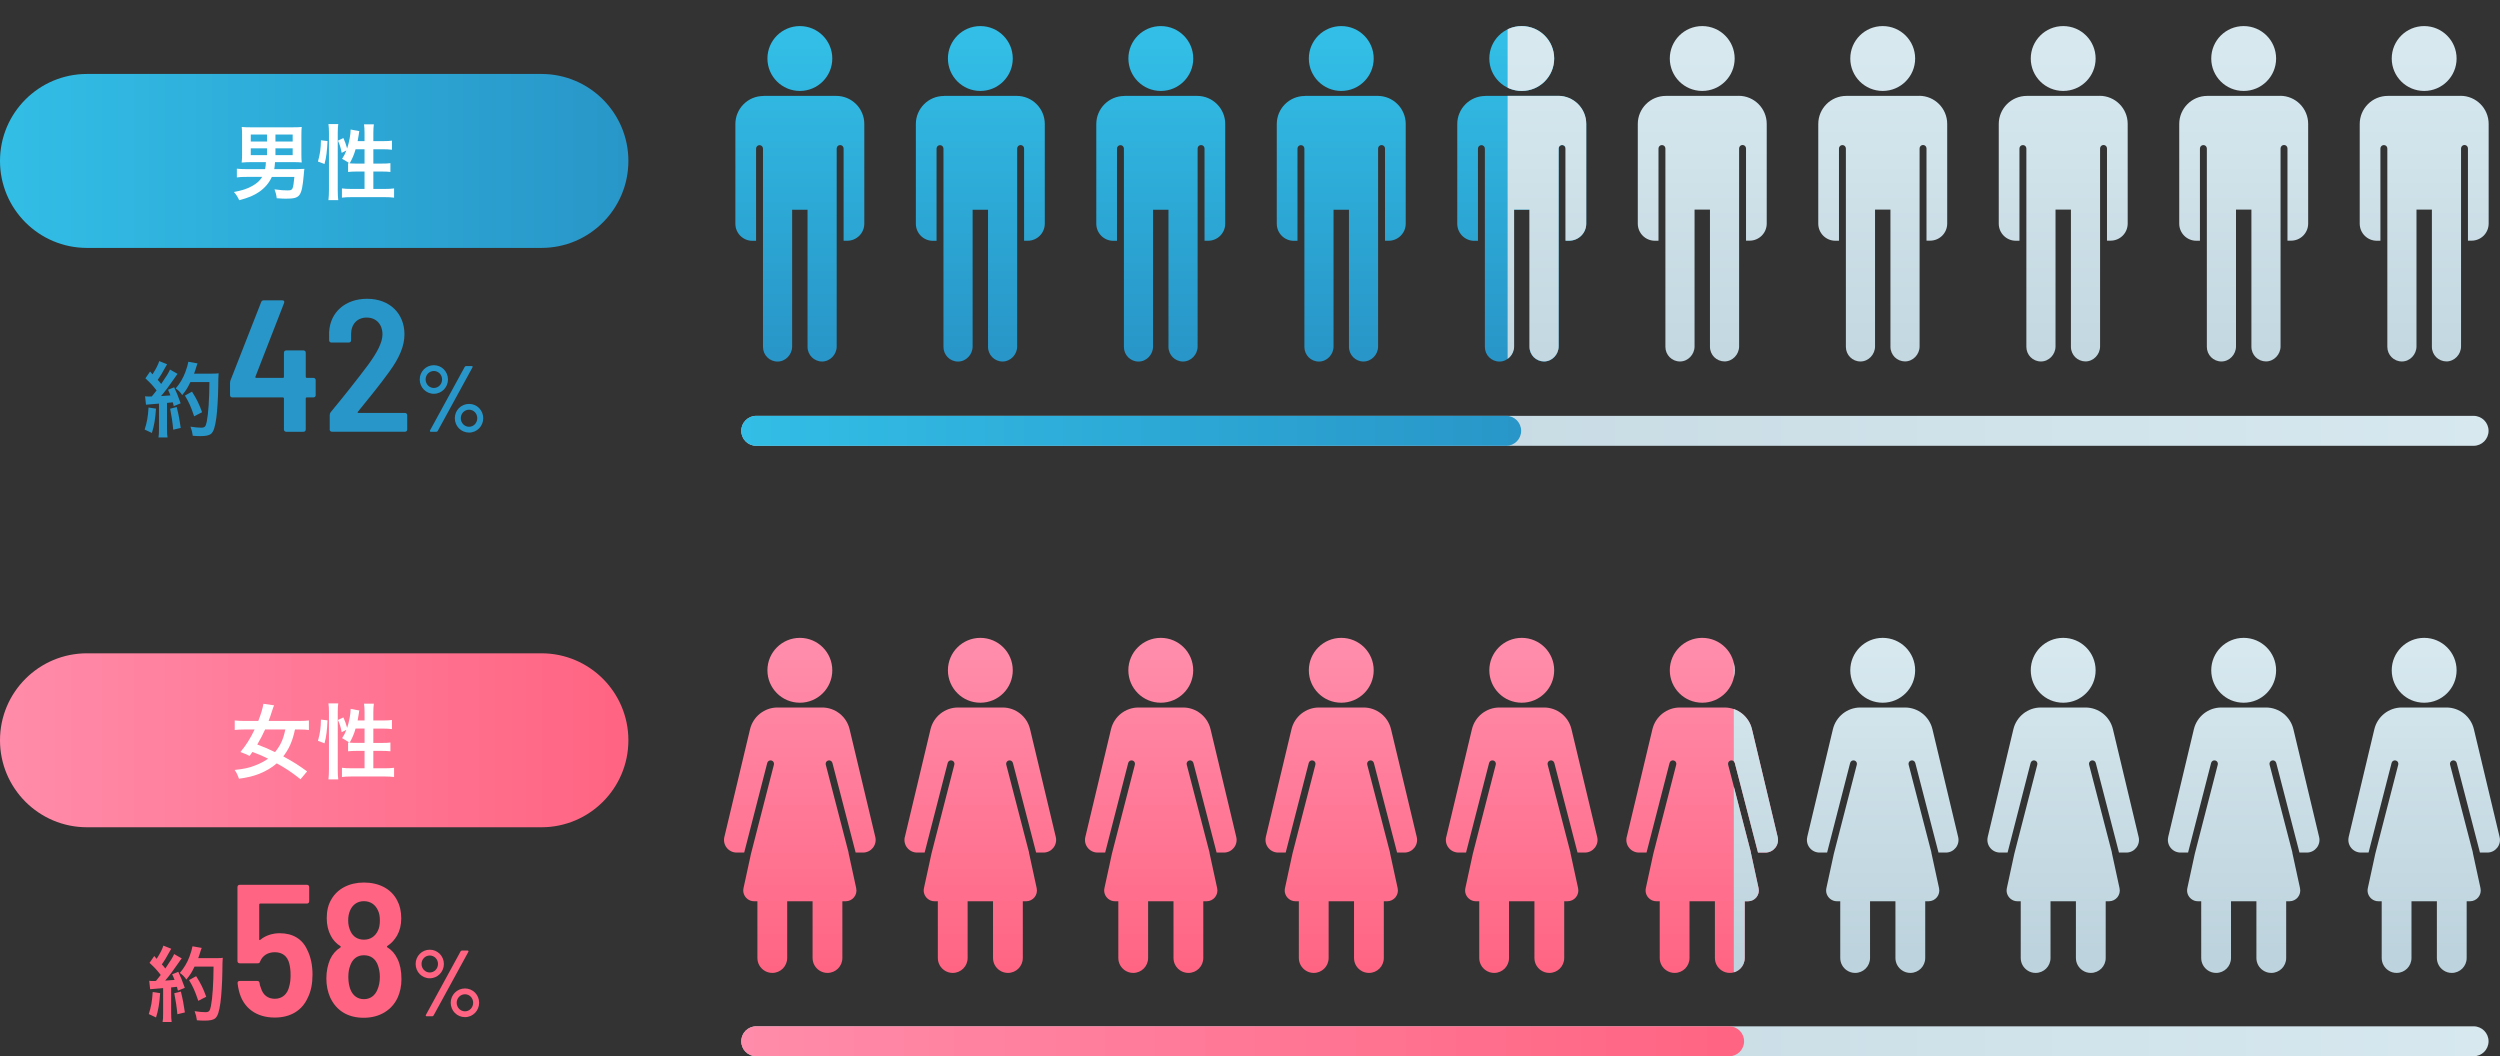
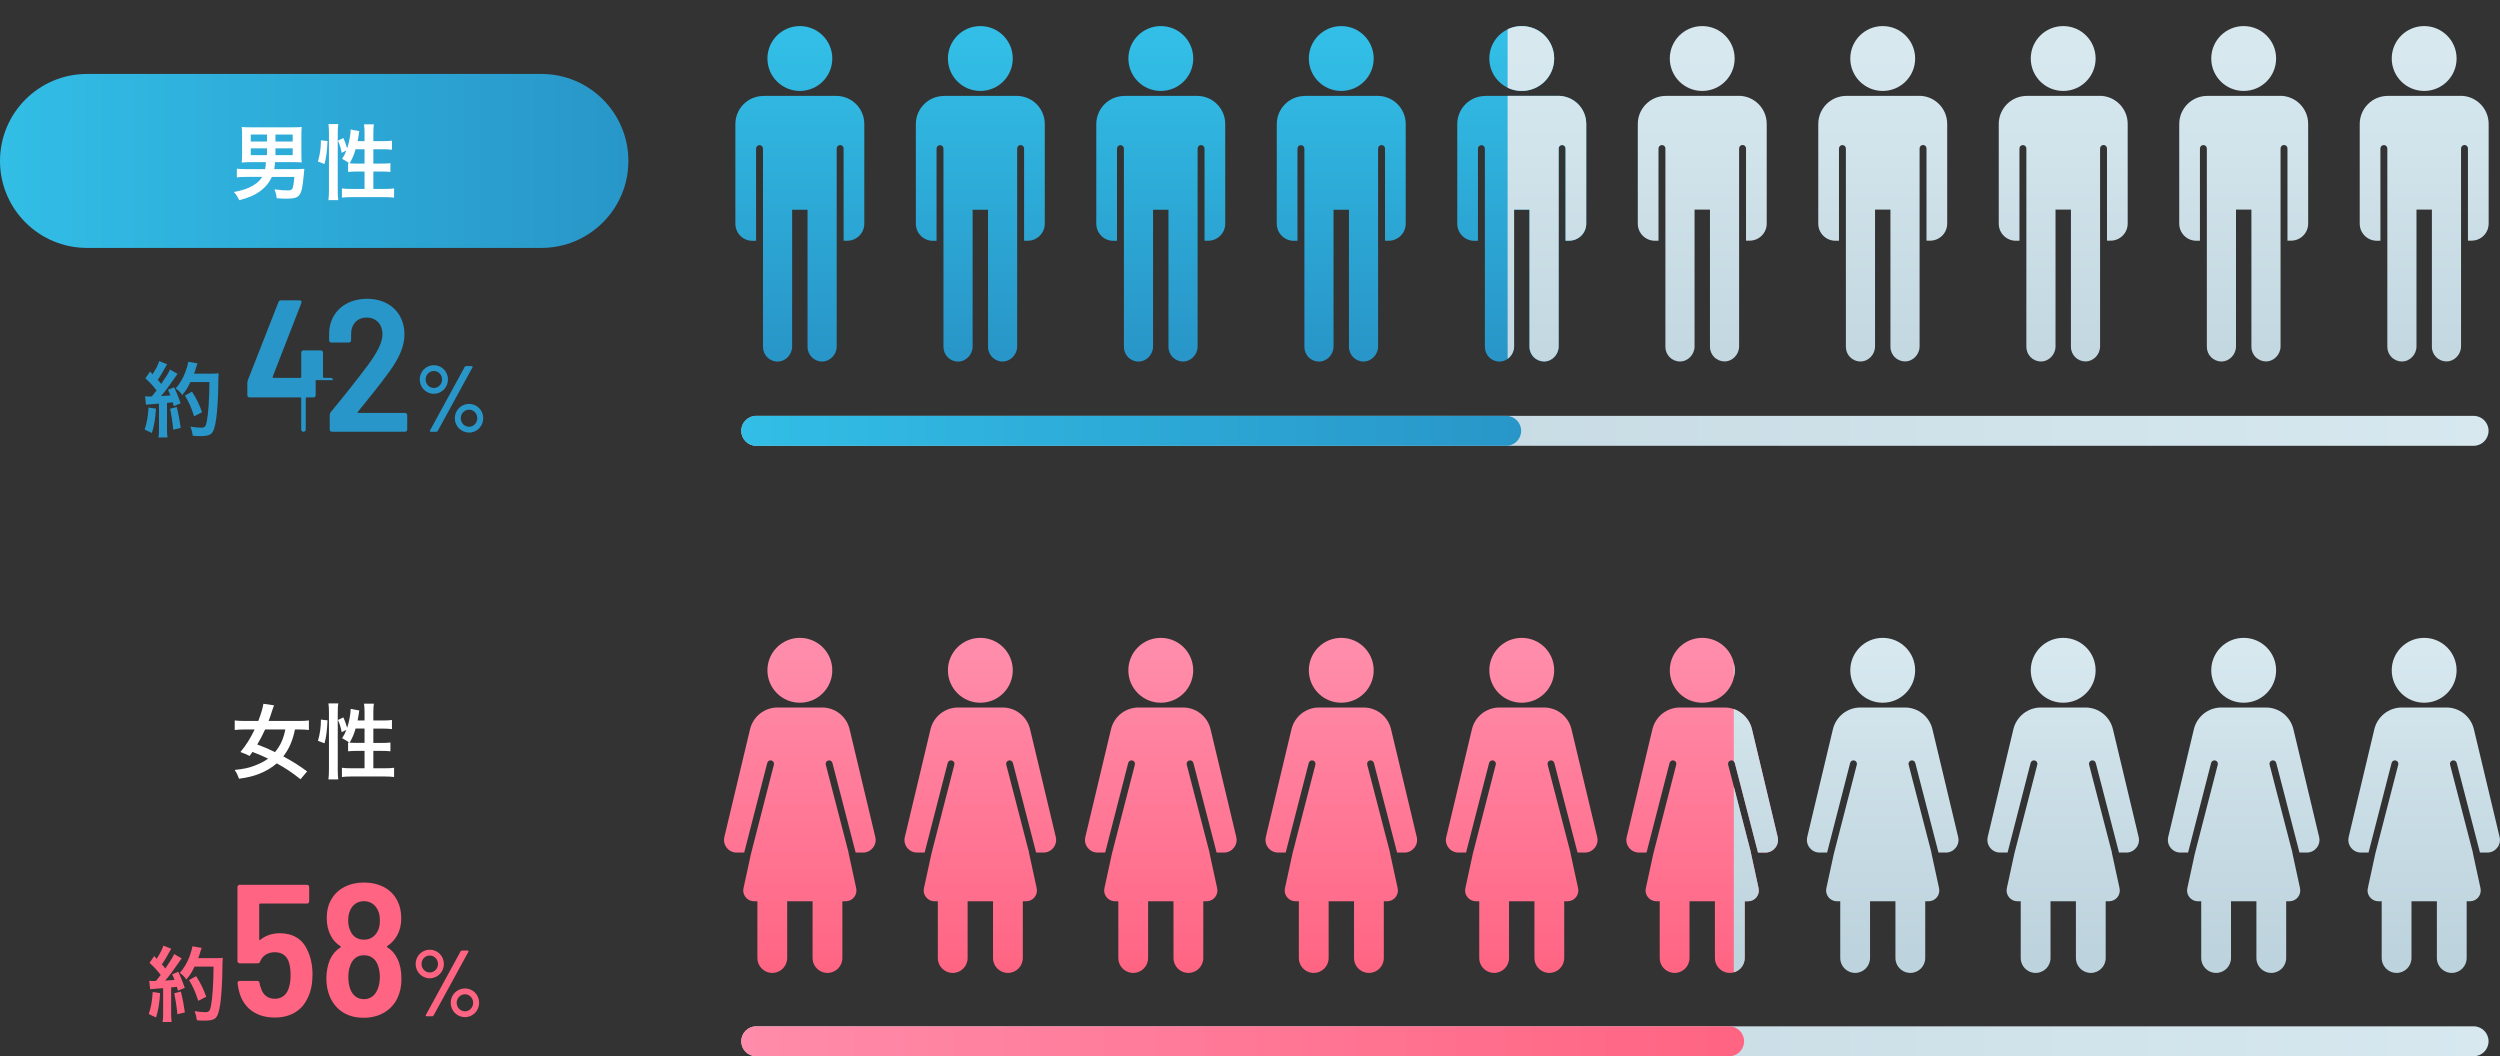
<svg xmlns="http://www.w3.org/2000/svg" id="_レイヤー_2" version="1.1" viewBox="0 0 585.79 247.5">
  <rect x="0" y="0" width="585.79" height="247.5" fill="#333333" stroke="none" />
  <defs>
    <style>
      .st0 {
        fill: none;
      }

      .st1 {
        fill: #ff6482;
      }

      .st2 {
        fill: url(#_名称未設定グラデーション_9);
      }

      .st3 {
        fill: url(#_名称未設定グラデーション_6);
      }

      .st4 {
        fill: url(#_名称未設定グラデーション_5);
      }

      .st5 {
        fill: url(#_名称未設定グラデーション_4);
      }

      .st6 {
        fill: url(#_名称未設定グラデーション_3);
      }

      .st7 {
        fill: url(#_名称未設定グラデーション_2);
      }

      .st8 {
        fill: url(#_名称未設定グラデーション_8);
      }

      .st9 {
        fill: url(#_名称未設定グラデーション_7);
      }

      .st10 {
        fill: #2896c8;
      }

      .st11 {
        clip-path: url(#clippath-1);
      }

      .st12 {
        fill: #fff;
      }

      .st13 {
        fill: url(#_名称未設定グラデーション);
      }

      .st14 {
        clip-path: url(#clippath);
      }

      .st15 {
        fill: url(#_名称未設定グラデーション_39);
      }

      .st16 {
        fill: url(#_名称未設定グラデーション_37);
      }

      .st17 {
        fill: url(#_名称未設定グラデーション_38);
      }

      .st18 {
        fill: url(#_名称未設定グラデーション_31);
      }

      .st19 {
        fill: url(#_名称未設定グラデーション_32);
      }

      .st20 {
        fill: url(#_名称未設定グラデーション_35);
      }

      .st21 {
        fill: url(#_名称未設定グラデーション_36);
      }

      .st22 {
        fill: url(#_名称未設定グラデーション_33);
      }

      .st23 {
        fill: url(#_名称未設定グラデーション_34);
      }

      .st24 {
        fill: url(#_名称未設定グラデーション_14);
      }

      .st25 {
        fill: url(#_名称未設定グラデーション_12);
      }

      .st26 {
        fill: url(#_名称未設定グラデーション_13);
      }

      .st27 {
        fill: url(#_名称未設定グラデーション_18);
      }

      .st28 {
        fill: url(#_名称未設定グラデーション_11);
      }

      .st29 {
        fill: url(#_名称未設定グラデーション_19);
      }

      .st30 {
        fill: url(#_名称未設定グラデーション_16);
      }

      .st31 {
        fill: url(#_名称未設定グラデーション_17);
      }

      .st32 {
        fill: url(#_名称未設定グラデーション_15);
      }

      .st33 {
        fill: url(#_名称未設定グラデーション_40);
      }

      .st34 {
        fill: url(#_名称未設定グラデーション_30);
      }

      .st35 {
        fill: url(#_名称未設定グラデーション_23);
      }

      .st36 {
        fill: url(#_名称未設定グラデーション_24);
      }

      .st37 {
        fill: url(#_名称未設定グラデーション_25);
      }

      .st38 {
        fill: url(#_名称未設定グラデーション_27);
      }

      .st39 {
        fill: url(#_名称未設定グラデーション_20);
      }

      .st40 {
        fill: url(#_名称未設定グラデーション_21);
      }

      .st41 {
        fill: url(#_名称未設定グラデーション_28);
      }

      .st42 {
        fill: url(#_名称未設定グラデーション_29);
      }

      .st43 {
        fill: url(#_名称未設定グラデーション_22);
      }

      .st44 {
        fill: url(#_名称未設定グラデーション_26);
      }

      .st45 {
        fill: url(#_名称未設定グラデーション_10);
      }
    </style>
    <linearGradient id="_名称未設定グラデーション" data-name="名称未設定グラデーション" x1="187.415" y1="96.33" x2="187.415" y2="20.84" gradientTransform="translate(0 250) scale(1 -1)" gradientUnits="userSpaceOnUse">
      <stop offset="0" stop-color="#ff8caa" />
      <stop offset="1" stop-color="#ff6482" />
    </linearGradient>
    <linearGradient id="_名称未設定グラデーション_2" data-name="名称未設定グラデーション 2" x1="187.42" y1="96.33" x2="187.42" y2="20.84" gradientTransform="translate(0 250) scale(1 -1)" gradientUnits="userSpaceOnUse">
      <stop offset="0" stop-color="#ff8caa" />
      <stop offset="1" stop-color="#ff6482" />
    </linearGradient>
    <linearGradient id="_名称未設定グラデーション_3" data-name="名称未設定グラデーション 3" x1="187.42" y1="239.49" x2="187.42" y2="167.61" gradientTransform="translate(0 250) scale(1 -1)" gradientUnits="userSpaceOnUse">
      <stop offset="0" stop-color="#32bee6" />
      <stop offset="1" stop-color="#2896c8" />
    </linearGradient>
    <linearGradient id="_名称未設定グラデーション_4" data-name="名称未設定グラデーション 4" x1="187.415" y1="239.49" x2="187.415" y2="167.61" gradientTransform="translate(0 250) scale(1 -1)" gradientUnits="userSpaceOnUse">
      <stop offset="0" stop-color="#32bee6" />
      <stop offset="1" stop-color="#2896c8" />
    </linearGradient>
    <linearGradient id="_名称未設定グラデーション_5" data-name="名称未設定グラデーション 5" x1="229.7" y1="96.33" x2="229.7" y2="20.84" gradientTransform="translate(0 250) scale(1 -1)" gradientUnits="userSpaceOnUse">
      <stop offset="0" stop-color="#ff8caa" />
      <stop offset="1" stop-color="#ff6482" />
    </linearGradient>
    <linearGradient id="_名称未設定グラデーション_6" data-name="名称未設定グラデーション 6" x1="229.71" y1="96.33" x2="229.71" y2="20.84" gradientTransform="translate(0 250) scale(1 -1)" gradientUnits="userSpaceOnUse">
      <stop offset="0" stop-color="#ff8caa" />
      <stop offset="1" stop-color="#ff6482" />
    </linearGradient>
    <linearGradient id="_名称未設定グラデーション_7" data-name="名称未設定グラデーション 7" x1="229.71" y1="239.49" x2="229.71" y2="167.61" gradientTransform="translate(0 250) scale(1 -1)" gradientUnits="userSpaceOnUse">
      <stop offset="0" stop-color="#32bee6" />
      <stop offset="1" stop-color="#2896c8" />
    </linearGradient>
    <linearGradient id="_名称未設定グラデーション_8" data-name="名称未設定グラデーション 8" x1="229.705" y1="239.49" x2="229.705" y2="167.61" gradientTransform="translate(0 250) scale(1 -1)" gradientUnits="userSpaceOnUse">
      <stop offset="0" stop-color="#32bee6" />
      <stop offset="1" stop-color="#2896c8" />
    </linearGradient>
    <linearGradient id="_名称未設定グラデーション_9" data-name="名称未設定グラデーション 9" x1="271.995" y1="96.33" x2="271.995" y2="20.84" gradientTransform="translate(0 250) scale(1 -1)" gradientUnits="userSpaceOnUse">
      <stop offset="0" stop-color="#ff8caa" />
      <stop offset="1" stop-color="#ff6482" />
    </linearGradient>
    <linearGradient id="_名称未設定グラデーション_10" data-name="名称未設定グラデーション 10" x1="271.99" y1="96.33" x2="271.99" y2="20.84" gradientTransform="translate(0 250) scale(1 -1)" gradientUnits="userSpaceOnUse">
      <stop offset="0" stop-color="#ff8caa" />
      <stop offset="1" stop-color="#ff6482" />
    </linearGradient>
    <linearGradient id="_名称未設定グラデーション_11" data-name="名称未設定グラデーション 11" x1="272" y1="239.49" x2="272" y2="167.61" gradientTransform="translate(0 250) scale(1 -1)" gradientUnits="userSpaceOnUse">
      <stop offset="0" stop-color="#32bee6" />
      <stop offset="1" stop-color="#2896c8" />
    </linearGradient>
    <linearGradient id="_名称未設定グラデーション_12" data-name="名称未設定グラデーション 12" x1="271.985" y1="239.49" x2="271.985" y2="167.61" gradientTransform="translate(0 250) scale(1 -1)" gradientUnits="userSpaceOnUse">
      <stop offset="0" stop-color="#32bee6" />
      <stop offset="1" stop-color="#2896c8" />
    </linearGradient>
    <linearGradient id="_名称未設定グラデーション_13" data-name="名称未設定グラデーション 13" x1="314.29" y1="96.33" x2="314.29" y2="20.84" gradientTransform="translate(0 250) scale(1 -1)" gradientUnits="userSpaceOnUse">
      <stop offset="0" stop-color="#ff8caa" />
      <stop offset="1" stop-color="#ff6482" />
    </linearGradient>
    <linearGradient id="_名称未設定グラデーション_14" data-name="名称未設定グラデーション 14" x1="314.28" y1="96.33" x2="314.28" y2="20.84" gradientTransform="translate(0 250) scale(1 -1)" gradientUnits="userSpaceOnUse">
      <stop offset="0" stop-color="#ff8caa" />
      <stop offset="1" stop-color="#ff6482" />
    </linearGradient>
    <linearGradient id="_名称未設定グラデーション_15" data-name="名称未設定グラデーション 15" x1="314.28" y1="239.49" x2="314.28" y2="167.61" gradientTransform="translate(0 250) scale(1 -1)" gradientUnits="userSpaceOnUse">
      <stop offset="0" stop-color="#32bee6" />
      <stop offset="1" stop-color="#2896c8" />
    </linearGradient>
    <linearGradient id="_名称未設定グラデーション_16" data-name="名称未設定グラデーション 16" x1="314.275" y1="239.49" x2="314.275" y2="167.61" gradientTransform="translate(0 250) scale(1 -1)" gradientUnits="userSpaceOnUse">
      <stop offset="0" stop-color="#32bee6" />
      <stop offset="1" stop-color="#2896c8" />
    </linearGradient>
    <linearGradient id="_名称未設定グラデーション_17" data-name="名称未設定グラデーション 17" x1="356.56" y1="96.33" x2="356.56" y2="20.84" gradientTransform="translate(0 250) scale(1 -1)" gradientUnits="userSpaceOnUse">
      <stop offset="0" stop-color="#ff8caa" />
      <stop offset="1" stop-color="#ff6482" />
    </linearGradient>
    <linearGradient id="_名称未設定グラデーション_18" data-name="名称未設定グラデーション 18" x1="356.57" y1="96.33" x2="356.57" y2="20.84" gradientTransform="translate(0 250) scale(1 -1)" gradientUnits="userSpaceOnUse">
      <stop offset="0" stop-color="#ff8caa" />
      <stop offset="1" stop-color="#ff6482" />
    </linearGradient>
    <linearGradient id="_名称未設定グラデーション_19" data-name="名称未設定グラデーション 19" x1="356.57" y1="239.49" x2="356.57" y2="167.61" gradientTransform="translate(0 250) scale(1 -1)" gradientUnits="userSpaceOnUse">
      <stop offset="0" stop-color="#32bee6" />
      <stop offset="1" stop-color="#2896c8" />
    </linearGradient>
    <linearGradient id="_名称未設定グラデーション_20" data-name="名称未設定グラデーション 20" x1="356.565" y1="239.49" x2="356.565" y2="167.61" gradientTransform="translate(0 250) scale(1 -1)" gradientUnits="userSpaceOnUse">
      <stop offset="0" stop-color="#32bee6" />
      <stop offset="1" stop-color="#2896c8" />
    </linearGradient>
    <linearGradient id="_名称未設定グラデーション_21" data-name="名称未設定グラデーション 21" x1="398.85" y1="96.33" x2="398.85" y2="20.84" gradientTransform="translate(0 250) scale(1 -1)" gradientUnits="userSpaceOnUse">
      <stop offset="0" stop-color="#ff8caa" />
      <stop offset="1" stop-color="#ff6482" />
    </linearGradient>
    <linearGradient id="_名称未設定グラデーション_22" data-name="名称未設定グラデーション 22" x1="398.86" y1="96.33" x2="398.86" y2="20.84" gradientTransform="translate(0 250) scale(1 -1)" gradientUnits="userSpaceOnUse">
      <stop offset="0" stop-color="#ff8caa" />
      <stop offset="1" stop-color="#ff6482" />
    </linearGradient>
    <linearGradient id="_名称未設定グラデーション_23" data-name="名称未設定グラデーション 23" x1="441.15" y1="27.1" x2="441.15" y2="97.44" gradientTransform="translate(0 250) scale(1 -1)" gradientUnits="userSpaceOnUse">
      <stop offset="0" stop-color="#bdd3dd" />
      <stop offset="1" stop-color="#d7e8ef" />
    </linearGradient>
    <linearGradient id="_名称未設定グラデーション_24" data-name="名称未設定グラデーション 24" x1="441.15" y1="27.1" x2="441.15" y2="97.44" gradientTransform="translate(0 250) scale(1 -1)" gradientUnits="userSpaceOnUse">
      <stop offset="0" stop-color="#bdd3dd" />
      <stop offset="1" stop-color="#d7e8ef" />
    </linearGradient>
    <linearGradient id="_名称未設定グラデーション_25" data-name="名称未設定グラデーション 25" x1="483.44" y1="27.1" x2="483.44" y2="97.44" gradientTransform="translate(0 250) scale(1 -1)" gradientUnits="userSpaceOnUse">
      <stop offset="0" stop-color="#bdd3dd" />
      <stop offset="1" stop-color="#d7e8ef" />
    </linearGradient>
    <linearGradient id="_名称未設定グラデーション_26" data-name="名称未設定グラデーション 26" x1="483.44" y1="27.1" x2="483.44" y2="97.44" gradientTransform="translate(0 250) scale(1 -1)" gradientUnits="userSpaceOnUse">
      <stop offset="0" stop-color="#bdd3dd" />
      <stop offset="1" stop-color="#d7e8ef" />
    </linearGradient>
    <linearGradient id="_名称未設定グラデーション_27" data-name="名称未設定グラデーション 27" x1="525.73" y1="27.1" x2="525.73" y2="97.44" gradientTransform="translate(0 250) scale(1 -1)" gradientUnits="userSpaceOnUse">
      <stop offset="0" stop-color="#bdd3dd" />
      <stop offset="1" stop-color="#d7e8ef" />
    </linearGradient>
    <linearGradient id="_名称未設定グラデーション_28" data-name="名称未設定グラデーション 28" x1="525.73" y1="27.1" x2="525.73" y2="97.44" gradientTransform="translate(0 250) scale(1 -1)" gradientUnits="userSpaceOnUse">
      <stop offset="0" stop-color="#bdd3dd" />
      <stop offset="1" stop-color="#d7e8ef" />
    </linearGradient>
    <linearGradient id="_名称未設定グラデーション_29" data-name="名称未設定グラデーション 29" x1="568.02" y1="27.1" x2="568.02" y2="97.44" gradientTransform="translate(0 250) scale(1 -1)" gradientUnits="userSpaceOnUse">
      <stop offset="0" stop-color="#bdd3dd" />
      <stop offset="1" stop-color="#d7e8ef" />
    </linearGradient>
    <linearGradient id="_名称未設定グラデーション_30" data-name="名称未設定グラデーション 30" x1="568.02" y1="27.1" x2="568.02" y2="97.44" gradientTransform="translate(0 250) scale(1 -1)" gradientUnits="userSpaceOnUse">
      <stop offset="0" stop-color="#bdd3dd" />
      <stop offset="1" stop-color="#d7e8ef" />
    </linearGradient>
    <linearGradient id="_名称未設定グラデーション_31" data-name="名称未設定グラデーション 31" x1="483.445" y1="146.36" x2="483.445" y2="236.5" gradientTransform="translate(0 250) scale(1 -1)" gradientUnits="userSpaceOnUse">
      <stop offset="0" stop-color="#bdd3dd" />
      <stop offset="1" stop-color="#d7e8ef" />
    </linearGradient>
    <linearGradient id="_名称未設定グラデーション_32" data-name="名称未設定グラデーション 32" x1="173.69" y1="149.05" x2="583.11" y2="149.05" gradientTransform="translate(0 250) scale(1 -1)" gradientUnits="userSpaceOnUse">
      <stop offset="0" stop-color="#bdd3dd" />
      <stop offset="1" stop-color="#d7e8ef" />
    </linearGradient>
    <linearGradient id="_名称未設定グラデーション_33" data-name="名称未設定グラデーション 33" x1="173.69" y1="149.05" x2="356.43" y2="149.05" gradientTransform="translate(0 250) scale(1 -1)" gradientUnits="userSpaceOnUse">
      <stop offset="0" stop-color="#32bee6" />
      <stop offset="1" stop-color="#2896c8" />
    </linearGradient>
    <linearGradient id="_名称未設定グラデーション_34" data-name="名称未設定グラデーション 34" x1="173.69" y1="6.01" x2="583.11" y2="6.01" gradientTransform="translate(0 250) scale(1 -1)" gradientUnits="userSpaceOnUse">
      <stop offset="0" stop-color="#bdd3dd" />
      <stop offset="1" stop-color="#d7e8ef" />
    </linearGradient>
    <linearGradient id="_名称未設定グラデーション_35" data-name="名称未設定グラデーション 35" x1="173.69" y1="6.01" x2="408.67" y2="6.01" gradientTransform="translate(0 250) scale(1 -1)" gradientUnits="userSpaceOnUse">
      <stop offset="0" stop-color="#ff8caa" />
      <stop offset="1" stop-color="#ff6482" />
    </linearGradient>
    <linearGradient id="_名称未設定グラデーション_36" data-name="名称未設定グラデーション 36" x1="0" y1="212.29" x2="147.24" y2="212.29" gradientTransform="translate(0 250) scale(1 -1)" gradientUnits="userSpaceOnUse">
      <stop offset="0" stop-color="#32bee6" />
      <stop offset="1" stop-color="#2896c8" />
    </linearGradient>
    <linearGradient id="_名称未設定グラデーション_37" data-name="名称未設定グラデーション 37" x1="0" y1="76.54" x2="147.24" y2="76.54" gradientTransform="translate(0 250) scale(1 -1)" gradientUnits="userSpaceOnUse">
      <stop offset="0" stop-color="#ff8caa" />
      <stop offset="1" stop-color="#ff6482" />
    </linearGradient>
    <clipPath id="clippath">
      <rect class="st0" x="353.26" width="23.59" height="87.85" />
    </clipPath>
    <linearGradient id="_名称未設定グラデーション_38" data-name="名称未設定グラデーション 38" x1="356.585" y1="146.36" x2="356.585" y2="236.5" gradientTransform="translate(0 250) scale(1 -1)" gradientUnits="userSpaceOnUse">
      <stop offset="0" stop-color="#bdd3dd" />
      <stop offset="1" stop-color="#d7e8ef" />
    </linearGradient>
    <clipPath id="clippath-1">
      <rect class="st0" x="406.26" y="146.23" width="15.51" height="83.56" />
    </clipPath>
    <linearGradient id="_名称未設定グラデーション_39" data-name="名称未設定グラデーション 39" x1="398.86" y1="27.1" x2="398.86" y2="97.44" gradientTransform="translate(0 250) scale(1 -1)" gradientUnits="userSpaceOnUse">
      <stop offset="0" stop-color="#bdd3dd" />
      <stop offset="1" stop-color="#d7e8ef" />
    </linearGradient>
    <linearGradient id="_名称未設定グラデーション_40" data-name="名称未設定グラデーション 40" x1="398.86" y1="27.1" x2="398.86" y2="97.44" gradientTransform="translate(0 250) scale(1 -1)" gradientUnits="userSpaceOnUse">
      <stop offset="0" stop-color="#bdd3dd" />
      <stop offset="1" stop-color="#d7e8ef" />
    </linearGradient>
  </defs>
  <g id="_レイヤー_1-2">
    <g>
      <g>
        <path class="st13" d="M169.73,196.13l6.02-25.27c.72-2.97,3.37-5.08,6.43-5.08h10.46c3.06,0,5.72,2.1,6.43,5.08l6.03,25.27c.44,1.85-.97,3.64-2.88,3.64h-1.73l-5.44-21c-.11-.43-.56-.69-.98-.58-.44.11-.69.56-.58.98l5.14,19.81.02.07.19.72h-.03l1.81,8.34c.35,1.58-.85,3.07-2.47,3.07h-.77v13.3c0,1.93-1.56,3.49-3.49,3.49-.72,0-1.39-.22-1.95-.6-.93-.63-1.54-1.69-1.54-2.89v-13.3h-5.95v13.3c0,1.93-1.56,3.49-3.49,3.49-.72,0-1.39-.22-1.95-.6-.93-.63-1.54-1.69-1.54-2.89v-13.3h-.77c-.61,0-1.16-.21-1.59-.56-.72-.58-1.11-1.53-.89-2.52l1.75-8.06h0l.07-.27,5.3-20.6c.11-.44-.15-.87-.58-.98-.44-.11-.87.15-.98.58l-5.4,21h-1.77c-1.91,0-3.32-1.78-2.88-3.64h0Z" />
        <path class="st7" d="M187.42,164.66c-4.2,0-7.6-3.4-7.6-7.6s3.4-7.6,7.6-7.6,7.6,3.4,7.6,7.6-3.4,7.6-7.6,7.6Z" />
      </g>
      <g>
        <circle class="st6" cx="187.42" cy="13.71" r="7.6" />
        <path class="st5" d="M178.9,22.47h17.04c3.64,0,6.58,2.95,6.58,6.58v23.36c0,2.21-1.79,4-4,4h-.85v-21.61c0-.44-.35-.81-.81-.81s-.81.36-.81.81v21.61h0v24.78c0,1.89-1.54,3.52-3.43,3.52-.93,0-1.78-.39-2.4-1-.61-.62-1-1.48-1-2.42v-32.15h-3.61v32.06c0,1.88-1.53,3.52-3.41,3.52-.94,0-1.81-.38-2.42-1-.62-.62-1-1.48-1-2.42v-24.87h0v-21.61c0-.44-.36-.81-.81-.81s-.81.36-.81.81v21.61h-.85c-2.21,0-4-1.79-4-4v-23.36c0-3.63,2.94-6.58,6.58-6.58l.01-.02Z" />
      </g>
      <g>
        <path class="st4" d="M212.02,196.13l6.02-25.27c.72-2.97,3.37-5.08,6.43-5.08h10.46c3.06,0,5.72,2.1,6.43,5.08l6.03,25.27c.44,1.85-.97,3.64-2.88,3.64h-1.73l-5.44-21c-.11-.43-.56-.69-.98-.58-.44.11-.69.56-.58.98l5.14,19.81.02.07.19.72h-.03l1.81,8.34c.35,1.58-.85,3.07-2.48,3.07h-.77v13.3c0,1.93-1.56,3.49-3.49,3.49-.72,0-1.39-.22-1.95-.6-.93-.63-1.54-1.69-1.54-2.89v-13.3h-5.95v13.3c0,1.93-1.56,3.49-3.49,3.49-.72,0-1.39-.22-1.95-.6-.93-.63-1.54-1.69-1.54-2.89v-13.3h-.77c-.61,0-1.16-.21-1.59-.56-.72-.58-1.11-1.53-.89-2.52l1.75-8.06h0l.07-.27,5.3-20.6c.11-.44-.15-.87-.58-.98-.44-.11-.87.15-.98.58l-5.4,21h-1.77c-1.91,0-3.32-1.78-2.88-3.64h.01Z" />
        <path class="st3" d="M229.71,164.66c-4.2,0-7.6-3.4-7.6-7.6s3.4-7.6,7.6-7.6,7.6,3.4,7.6,7.6-3.4,7.6-7.6,7.6Z" />
      </g>
      <g>
        <path class="st9" d="M229.71,21.31c-4.2,0-7.6-3.4-7.6-7.6s3.4-7.6,7.6-7.6,7.6,3.4,7.6,7.6-3.4,7.6-7.6,7.6Z" />
        <path class="st8" d="M221.19,22.47h17.04c3.64,0,6.58,2.95,6.58,6.58v23.36c0,2.21-1.79,4-4,4h-.85v-21.61c0-.44-.36-.81-.81-.81s-.81.36-.81.81v21.61h0v24.78c0,1.89-1.54,3.52-3.43,3.52-.94,0-1.78-.39-2.4-1-.61-.62-1-1.48-1-2.42v-32.15h-3.61v32.06c0,1.88-1.53,3.52-3.41,3.52-.94,0-1.81-.38-2.42-1-.62-.62-1-1.48-1-2.42v-24.87h0v-21.61c0-.44-.36-.81-.81-.81s-.81.36-.81.81v21.61h-.85c-2.21,0-4-1.79-4-4v-23.36c0-3.63,2.94-6.58,6.58-6.58l.01-.02Z" />
      </g>
      <g>
        <path class="st2" d="M254.31,196.13l6.02-25.27c.72-2.97,3.37-5.08,6.43-5.08h10.46c3.06,0,5.72,2.1,6.43,5.08l6.03,25.27c.44,1.85-.97,3.64-2.88,3.64h-1.73l-5.44-21c-.11-.43-.56-.69-.98-.58-.44.11-.69.56-.58.98l5.14,19.81.02.07.19.72h-.03l1.81,8.34c.35,1.58-.85,3.07-2.48,3.07h-.77v13.3c0,1.93-1.56,3.49-3.49,3.49-.72,0-1.39-.22-1.95-.6-.93-.63-1.54-1.69-1.54-2.89v-13.3h-5.95v13.3c0,1.93-1.56,3.49-3.49,3.49-.72,0-1.39-.22-1.95-.6-.93-.63-1.54-1.69-1.54-2.89v-13.3h-.77c-.61,0-1.16-.21-1.59-.56-.72-.58-1.11-1.53-.89-2.52l1.75-8.06h0l.07-.27,5.31-20.6c.11-.44-.15-.87-.58-.98-.44-.11-.87.15-.98.58l-5.4,21h-1.77c-1.91,0-3.32-1.78-2.88-3.64h0Z" />
        <path class="st45" d="M271.99,164.66c-4.2,0-7.6-3.4-7.6-7.6s3.4-7.6,7.6-7.6,7.6,3.4,7.6,7.6-3.4,7.6-7.6,7.6Z" />
      </g>
      <g>
        <path class="st28" d="M272,21.31c-4.2,0-7.6-3.4-7.6-7.6s3.4-7.6,7.6-7.6,7.6,3.4,7.6,7.6-3.4,7.6-7.6,7.6Z" />
        <path class="st25" d="M263.47,22.47h17.04c3.64,0,6.58,2.95,6.58,6.58v23.36c0,2.21-1.79,4-4,4h-.85v-21.61c0-.44-.35-.81-.81-.81s-.81.36-.81.81v21.61h0v24.78c0,1.89-1.54,3.52-3.43,3.52-.94,0-1.78-.39-2.4-1-.61-.62-1-1.48-1-2.42v-32.15h-3.61v32.06c0,1.88-1.53,3.52-3.41,3.52-.94,0-1.81-.38-2.42-1-.62-.62-1-1.48-1-2.42v-24.87h0v-21.61c0-.44-.36-.81-.81-.81s-.81.36-.81.81v21.61h-.85c-2.21,0-4-1.79-4-4v-23.36c0-3.63,2.94-6.58,6.58-6.58l.01-.02Z" />
      </g>
      <g>
        <path class="st26" d="M296.6,196.13l6.02-25.27c.72-2.97,3.37-5.08,6.43-5.08h10.46c3.06,0,5.72,2.1,6.43,5.08l6.03,25.27c.44,1.85-.97,3.64-2.88,3.64h-1.73l-5.44-21c-.11-.43-.56-.69-.98-.58-.44.11-.69.56-.58.98l5.14,19.81.02.07.19.72h-.03l1.81,8.34c.35,1.58-.85,3.07-2.47,3.07h-.77v13.3c0,1.93-1.56,3.49-3.49,3.49-.72,0-1.4-.22-1.95-.6-.93-.63-1.54-1.69-1.54-2.89v-13.3h-5.95v13.3c0,1.93-1.56,3.49-3.49,3.49-.72,0-1.4-.22-1.95-.6-.93-.63-1.54-1.69-1.54-2.89v-13.3h-.77c-.61,0-1.16-.21-1.59-.56-.72-.58-1.11-1.53-.89-2.52l1.75-8.06h0l.07-.27,5.31-20.6c.11-.44-.15-.87-.58-.98-.44-.11-.87.15-.98.58l-5.4,21h-1.77c-1.91,0-3.32-1.78-2.88-3.64h-.01Z" />
        <path class="st24" d="M314.28,164.66c-4.2,0-7.6-3.4-7.6-7.6s3.4-7.6,7.6-7.6,7.6,3.4,7.6,7.6-3.4,7.6-7.6,7.6Z" />
      </g>
      <g>
        <circle class="st32" cx="314.28" cy="13.71" r="7.6" />
        <path class="st30" d="M305.76,22.47h17.04c3.64,0,6.58,2.95,6.58,6.58v23.36c0,2.21-1.79,4-4,4h-.85v-21.61c0-.44-.35-.81-.81-.81s-.81.36-.81.81v21.61h0v24.78c0,1.89-1.54,3.52-3.43,3.52-.94,0-1.78-.39-2.4-1-.61-.62-1-1.48-1-2.42v-32.15h-3.61v32.06c0,1.88-1.53,3.52-3.41,3.52-.94,0-1.81-.38-2.42-1-.62-.62-1-1.48-1-2.42v-24.87h0v-21.61c0-.44-.36-.81-.81-.81s-.81.36-.81.81v21.61h-.85c-2.21,0-4-1.79-4-4v-23.36c0-3.63,2.94-6.58,6.58-6.58l.01-.02Z" />
      </g>
      <g>
        <path class="st31" d="M338.88,196.13l6.02-25.27c.72-2.97,3.37-5.08,6.43-5.08h10.46c3.06,0,5.72,2.1,6.43,5.08l6.03,25.27c.44,1.85-.97,3.64-2.88,3.64h-1.73l-5.44-21c-.11-.43-.56-.69-.98-.58-.44.11-.69.56-.58.98l5.14,19.81.02.07.19.72h-.03l1.81,8.34c.35,1.58-.85,3.07-2.48,3.07h-.77v13.3c0,1.93-1.56,3.49-3.49,3.49-.72,0-1.39-.22-1.95-.6-.93-.63-1.54-1.69-1.54-2.89v-13.3h-5.95v13.3c0,1.93-1.56,3.49-3.49,3.49-.72,0-1.39-.22-1.95-.6-.93-.63-1.54-1.69-1.54-2.89v-13.3h-.77c-.61,0-1.16-.21-1.59-.56-.72-.58-1.11-1.53-.89-2.52l1.75-8.06h0l.07-.27,5.3-20.6c.11-.44-.15-.87-.58-.98-.44-.11-.87.15-.98.58l-5.4,21h-1.77c-1.91,0-3.32-1.78-2.88-3.64h.01Z" />
        <path class="st27" d="M356.57,164.66c-4.2,0-7.6-3.4-7.6-7.6s3.4-7.6,7.6-7.6,7.6,3.4,7.6,7.6-3.4,7.6-7.6,7.6Z" />
      </g>
      <g>
        <circle class="st29" cx="356.57" cy="13.71" r="7.6" />
        <path class="st39" d="M348.05,22.47h17.04c3.64,0,6.58,2.95,6.58,6.58v23.36c0,2.21-1.79,4-4,4h-.85v-21.61c0-.44-.35-.81-.81-.81s-.81.36-.81.81v21.61h0v24.78c0,1.89-1.54,3.52-3.43,3.52-.93,0-1.78-.39-2.4-1-.61-.62-1-1.48-1-2.42v-32.15h-3.61v32.06c0,1.88-1.53,3.52-3.41,3.52-.94,0-1.81-.38-2.42-1-.62-.62-1-1.48-1-2.42v-24.87h0v-21.61c0-.44-.36-.81-.81-.81s-.81.36-.81.81v21.61h-.85c-2.21,0-4-1.79-4-4v-23.36c0-3.63,2.94-6.58,6.58-6.58l.01-.02Z" />
      </g>
      <g>
        <path class="st40" d="M381.17,196.13l6.02-25.27c.72-2.97,3.37-5.08,6.43-5.08h10.46c3.06,0,5.72,2.1,6.43,5.08l6.03,25.27c.44,1.85-.97,3.64-2.88,3.64h-1.73l-5.44-21c-.11-.43-.56-.69-.98-.58-.44.11-.69.56-.58.98l5.14,19.81.02.07.19.72h-.03l1.81,8.34c.35,1.58-.85,3.07-2.48,3.07h-.77v13.3c0,1.93-1.56,3.49-3.49,3.49-.72,0-1.39-.22-1.95-.6-.93-.63-1.54-1.69-1.54-2.89v-13.3h-5.95v13.3c0,1.93-1.56,3.49-3.49,3.49-.72,0-1.39-.22-1.95-.6-.93-.63-1.54-1.69-1.54-2.89v-13.3h-.77c-.61,0-1.16-.21-1.59-.56-.72-.58-1.11-1.53-.89-2.52l1.75-8.06h0l.07-.27,5.3-20.6c.11-.44-.15-.87-.58-.98-.44-.11-.87.15-.98.58l-5.4,21h-1.77c-1.91,0-3.32-1.78-2.88-3.64h.01Z" />
        <path class="st43" d="M398.86,164.66c-4.2,0-7.6-3.4-7.6-7.6s3.4-7.6,7.6-7.6,7.6,3.4,7.6,7.6-3.4,7.6-7.6,7.6Z" />
      </g>
      <g>
        <path class="st35" d="M423.46,196.13l6.02-25.27c.72-2.97,3.37-5.08,6.43-5.08h10.46c3.06,0,5.72,2.1,6.43,5.08l6.03,25.27c.44,1.85-.97,3.64-2.88,3.64h-1.73l-5.44-21c-.11-.43-.56-.69-.98-.58-.44.11-.69.56-.58.98l5.14,19.81.02.07.19.72h-.03l1.81,8.34c.35,1.58-.85,3.07-2.47,3.07h-.77v13.3c0,1.93-1.56,3.49-3.49,3.49-.72,0-1.39-.22-1.95-.6-.93-.63-1.54-1.69-1.54-2.89v-13.3h-5.95v13.3c0,1.93-1.56,3.49-3.49,3.49-.72,0-1.39-.22-1.95-.6-.93-.63-1.54-1.69-1.54-2.89v-13.3h-.77c-.61,0-1.16-.21-1.59-.56-.72-.58-1.11-1.53-.89-2.52l1.75-8.06h0l.07-.27,5.31-20.6c.11-.44-.15-.87-.58-.98-.44-.11-.87.15-.98.58l-5.4,21h-1.77c-1.91,0-3.32-1.78-2.88-3.64h-.01Z" />
        <path class="st36" d="M441.15,164.66c-4.2,0-7.6-3.4-7.6-7.6s3.4-7.6,7.6-7.6,7.6,3.4,7.6,7.6-3.4,7.6-7.6,7.6Z" />
      </g>
      <g>
        <path class="st37" d="M465.75,196.13l6.02-25.27c.72-2.97,3.37-5.08,6.43-5.08h10.46c3.06,0,5.72,2.1,6.43,5.08l6.03,25.27c.44,1.85-.97,3.64-2.88,3.64h-1.73l-5.44-21c-.11-.43-.56-.69-.98-.58-.44.11-.69.56-.58.98l5.14,19.81.02.07.19.72h-.03l1.81,8.34c.35,1.58-.85,3.07-2.47,3.07h-.77v13.3c0,1.93-1.56,3.49-3.49,3.49-.72,0-1.4-.22-1.95-.6-.93-.63-1.54-1.69-1.54-2.89v-13.3h-5.95v13.3c0,1.93-1.56,3.49-3.49,3.49-.72,0-1.4-.22-1.95-.6-.93-.63-1.54-1.69-1.54-2.89v-13.3h-.77c-.61,0-1.16-.21-1.59-.56-.72-.58-1.11-1.53-.89-2.52l1.75-8.06h0l.07-.27,5.31-20.6c.11-.44-.15-.87-.58-.98-.44-.11-.87.15-.98.58l-5.4,21h-1.77c-1.91,0-3.32-1.78-2.88-3.64h-.01Z" />
        <path class="st44" d="M483.44,164.66c-4.2,0-7.6-3.4-7.6-7.6s3.4-7.6,7.6-7.6,7.6,3.4,7.6,7.6-3.4,7.6-7.6,7.6Z" />
      </g>
      <g>
        <path class="st38" d="M508.04,196.13l6.02-25.27c.72-2.97,3.37-5.08,6.43-5.08h10.46c3.06,0,5.72,2.1,6.43,5.08l6.03,25.27c.44,1.85-.97,3.64-2.88,3.64h-1.73l-5.44-21c-.11-.43-.56-.69-.98-.58-.44.11-.69.56-.58.98l5.14,19.81.02.07.19.72h-.03l1.81,8.34c.35,1.58-.85,3.07-2.47,3.07h-.77v13.3c0,1.93-1.56,3.49-3.49,3.49-.72,0-1.4-.22-1.95-.6-.93-.63-1.54-1.69-1.54-2.89v-13.3h-5.95v13.3c0,1.93-1.56,3.49-3.49,3.49-.72,0-1.4-.22-1.95-.6-.93-.63-1.54-1.69-1.54-2.89v-13.3h-.77c-.61,0-1.16-.21-1.59-.56-.72-.58-1.11-1.53-.89-2.52l1.75-8.06h0l.07-.27,5.31-20.6c.11-.44-.15-.87-.58-.98-.44-.11-.87.15-.98.58l-5.4,21h-1.77c-1.91,0-3.32-1.78-2.88-3.64h-.01Z" />
        <path class="st41" d="M525.73,164.66c-4.2,0-7.6-3.4-7.6-7.6s3.4-7.6,7.6-7.6,7.6,3.4,7.6,7.6-3.4,7.6-7.6,7.6Z" />
      </g>
      <g>
        <path class="st42" d="M550.33,196.13l6.02-25.27c.72-2.97,3.37-5.08,6.43-5.08h10.46c3.06,0,5.72,2.1,6.43,5.08l6.03,25.27c.44,1.85-.97,3.64-2.88,3.64h-1.73l-5.44-21c-.11-.43-.56-.69-.98-.58-.44.11-.69.56-.58.98l5.14,19.81.02.07.19.72h-.03l1.81,8.34c.35,1.58-.85,3.07-2.47,3.07h-.77v13.3c0,1.93-1.56,3.49-3.49,3.49-.72,0-1.4-.22-1.95-.6-.93-.63-1.54-1.69-1.54-2.89v-13.3h-5.95v13.3c0,1.93-1.56,3.49-3.49,3.49-.72,0-1.4-.22-1.95-.6-.93-.63-1.54-1.69-1.54-2.89v-13.3h-.77c-.61,0-1.16-.21-1.59-.56-.72-.58-1.11-1.53-.89-2.52l1.75-8.06h0l.07-.27,5.31-20.6c.11-.44-.15-.87-.58-.98-.44-.11-.87.15-.98.58l-5.4,21h-1.77c-1.91,0-3.32-1.78-2.88-3.64h-.01Z" />
        <path class="st34" d="M568.02,164.66c-4.2,0-7.6-3.4-7.6-7.6s3.4-7.6,7.6-7.6,7.6,3.4,7.6,7.6-3.4,7.6-7.6,7.6Z" />
      </g>
      <path class="st18" d="M407.38,22.47h-17.04c-3.64,0-6.58,2.95-6.58,6.58v23.36c0,2.21,1.79,4,4,4h.85v-21.61c0-.44.35-.81.81-.81s.81.36.81.81v21.61h0v24.87c0,.94.38,1.8,1,2.42.61.62,1.48,1,2.42,1,1.88,0,3.41-1.64,3.41-3.52v-32.06h3.61v32.15c0,.94.39,1.8,1,2.42.62.61,1.47.99,2.4,1,1.89,0,3.43-1.63,3.43-3.52v-24.78h0v-21.61c0-.44.36-.81.81-.81s.81.36.81.81v21.61h.85c2.21,0,4-1.79,4-4v-23.36c0-3.63-2.94-6.58-6.58-6.58l-.01.02ZM398.86,21.31c4.2,0,7.6-3.4,7.6-7.6s-3.4-7.6-7.6-7.6-7.6,3.4-7.6,7.6,3.4,7.6,7.6,7.6ZM449.67,22.47h-17.04c-3.64,0-6.58,2.95-6.58,6.58v23.36c0,2.21,1.79,4,4,4h.85v-21.61c0-.44.36-.81.81-.81s.81.36.81.81v21.61h0v24.87c0,.94.38,1.8,1,2.42.61.62,1.48,1,2.42,1,1.88,0,3.41-1.64,3.41-3.52v-32.06h3.61v32.15c0,.94.39,1.8,1,2.42.62.61,1.47.99,2.4,1,1.89,0,3.43-1.63,3.43-3.52v-24.78h0v-21.61c0-.44.36-.81.81-.81s.81.36.81.81v21.61h.85c2.21,0,4-1.79,4-4v-23.36c0-3.63-2.94-6.58-6.58-6.58l-.01.02ZM441.15,21.31c4.2,0,7.6-3.4,7.6-7.6s-3.4-7.6-7.6-7.6-7.6,3.4-7.6,7.6,3.4,7.6,7.6,7.6ZM491.96,22.47h-17.04c-3.64,0-6.58,2.95-6.58,6.58v23.36c0,2.21,1.79,4,4,4h.85v-21.61c0-.44.35-.81.81-.81s.81.36.81.81v21.61h0v24.87c0,.94.38,1.8,1,2.42.61.62,1.48,1,2.42,1,1.88,0,3.41-1.64,3.41-3.52v-32.06h3.61v32.15c0,.94.39,1.8,1,2.42.62.61,1.47.99,2.4,1,1.89,0,3.43-1.63,3.43-3.52v-24.78h0v-21.61c0-.44.36-.81.81-.81s.81.36.81.81v21.61h.85c2.21,0,4-1.79,4-4v-23.36c0-3.63-2.94-6.58-6.58-6.58l-.01.02ZM483.44,21.31c4.2,0,7.6-3.4,7.6-7.6s-3.4-7.6-7.6-7.6-7.6,3.4-7.6,7.6,3.4,7.6,7.6,7.6ZM525.73,21.31c4.2,0,7.6-3.4,7.6-7.6s-3.4-7.6-7.6-7.6-7.6,3.4-7.6,7.6,3.4,7.6,7.6,7.6ZM534.25,22.47h-17.04c-3.64,0-6.58,2.95-6.58,6.58v23.36c0,2.21,1.79,4,4,4h.85v-21.61c0-.44.35-.81.81-.81s.81.36.81.81v21.61h0v24.87c0,.94.38,1.8,1,2.42.61.62,1.48,1,2.42,1,1.88,0,3.41-1.64,3.41-3.52v-32.06h3.61v32.15c0,.94.39,1.8,1,2.42.62.61,1.47.99,2.4,1,1.89,0,3.43-1.63,3.43-3.52v-24.78h0v-21.61c0-.44.36-.81.81-.81s.81.36.81.81v21.61h.85c2.21,0,4-1.79,4-4v-23.36c0-3.63-2.94-6.58-6.58-6.58l-.01.02ZM576.54,22.47h-17.04c-3.64,0-6.58,2.95-6.58,6.58v23.36c0,2.21,1.79,4,4,4h.85v-21.61c0-.44.35-.81.81-.81s.81.36.81.81v21.61h0v24.87c0,.94.38,1.8,1,2.42.61.62,1.48,1,2.42,1,1.88,0,3.41-1.64,3.41-3.52v-32.06h3.61v32.15c0,.94.39,1.8,1,2.42.62.61,1.47.99,2.4,1,1.89,0,3.43-1.63,3.43-3.52v-24.78h0v-21.61c0-.44.36-.81.81-.81s.81.36.81.81v21.61h.85c2.21,0,4-1.79,4-4v-23.36c0-3.63-2.94-6.58-6.58-6.58l-.01.02ZM568.02,21.31c4.2,0,7.6-3.4,7.6-7.6s-3.4-7.6-7.6-7.6-7.6,3.4-7.6,7.6,3.4,7.6,7.6,7.6Z" />
      <path class="st19" d="M579.6,104.46H177.2c-1.94,0-3.51-1.57-3.51-3.51h0c0-1.94,1.57-3.51,3.51-3.51h402.4c1.94,0,3.51,1.57,3.51,3.51h0c0,1.94-1.57,3.51-3.51,3.51Z" />
      <path class="st22" d="M352.92,104.46h-175.72c-1.94,0-3.51-1.57-3.51-3.51h0c0-1.94,1.57-3.51,3.51-3.51h175.72c1.94,0,3.51,1.57,3.51,3.51h0c0,1.94-1.57,3.51-3.51,3.51Z" />
      <path class="st23" d="M579.6,247.5H177.2c-1.94,0-3.51-1.57-3.51-3.51h0c0-1.94,1.57-3.51,3.51-3.51h402.4c1.94,0,3.51,1.57,3.51,3.51h0c0,1.94-1.57,3.51-3.51,3.51Z" />
      <path class="st20" d="M405.16,247.5h-227.96c-1.94,0-3.51-1.57-3.51-3.51h0c0-1.94,1.57-3.51,3.51-3.51h227.96c1.94,0,3.51,1.57,3.51,3.51h0c0,1.94-1.57,3.51-3.51,3.51Z" />
      <path class="st21" d="M20.38,17.33h106.48c11.256,0,20.38,9.124,20.38,20.38h0c0,11.256-9.124,20.38-20.38,20.38H20.38C9.124,58.09,0,48.966,0,37.71h0c0-11.256,9.124-20.38,20.38-20.38Z" />
-       <path class="st16" d="M126.86,193.84H20.38c-11.26,0-20.38-9.13-20.38-20.38h0c0-11.26,9.13-20.38,20.38-20.38h106.48c11.26,0,20.38,9.13,20.38,20.38h0c0,11.26-9.13,20.38-20.38,20.38Z" />
      <g>
        <path class="st12" d="M70.42,182.59c-2-1.58-3.48-2.58-5.56-3.72-1.16,1-2.54,1.82-4.14,2.46-1.4.54-2.72.86-4.72,1.14-.34-.94-.58-1.44-1.02-2.06,2.08-.22,3.38-.48,4.72-1.02,1.22-.46,2.28-1.02,3.12-1.62-1.5-.72-1.52-.74-3.66-1.58-.16.24-.28.38-.68.94-.74-.38-1.1-.52-2.14-.92,1.38-1.68,2.32-3.18,3.32-5.28h-2.4c-.92,0-1.68.04-2.26.12v-2.24c.64.08,1.32.12,2.26.12h3.26c.64-1.64,1.06-3.04,1.2-4.02l2.5.36c-.12.28-.3.76-.48,1.34-.3.94-.5,1.54-.8,2.32h7.18c.98,0,1.66-.04,2.26-.12v2.24c-.62-.08-1.32-.12-2.2-.12h-1.06c-.58,2.72-1.36,4.5-2.74,6.3,2.68,1.48,3.56,2.06,5.58,3.52l-1.54,1.84h0ZM62.12,170.93c-.62,1.34-1.06,2.2-1.84,3.52,1.74.64,2.64,1.04,4.16,1.78,1.28-1.56,1.92-2.94,2.42-5.3h-4.74Z" />
        <path class="st12" d="M74.5,173.59c.5-1.76.68-3.1.7-4.98l1.54.18c-.1,2.36-.28,3.78-.7,5.38l-1.54-.58ZM76.96,182.63c.08-.7.12-1.5.12-2.42v-13.36c0-.86-.04-1.38-.12-2.04h2.3c-.08.64-.12,1.16-.12,2.04v13.5c0,.98.04,1.6.12,2.28h-2.3ZM85.42,168.82v-1.92c0-.78-.04-1.38-.12-2.02h2.3c-.08.66-.12,1.2-.12,2.02v1.92h2.26c1,0,1.62-.04,2.1-.12v2.14c-.62-.08-1.36-.12-2.1-.12h-2.26v3.36h1.92c.98,0,1.54-.02,2.08-.1v2.06c-.52-.06-1.16-.1-2.1-.1h-1.9v4.08h2.62c.94,0,1.7-.04,2.24-.12v2.16c-.68-.08-1.34-.12-2.24-.12h-7.74c-.9,0-1.58.04-2.24.12v-2.16c.54.08,1.32.12,2.24.12h3.06v-4.08h-1.74c-.82,0-1.62.04-2.12.1v-2.06c.14.02.18.02.32.04-.533-.373-1.107-.727-1.72-1.06.46-.7.68-1.12,1-1.94l-1.1.54c-.3-1.48-.42-1.8-.88-2.86l1.28-.6c.34.74.62,1.52.88,2.44.48-1.46.82-3.28.82-4.44l2.04.38c-.06.22-.08.3-.12.7-.06.32-.2,1.18-.28,1.64h1.62ZM83.32,170.71c-.36,1.28-.74,2.14-1.38,3.3.42.04.84.06,1.46.06h2.02v-3.36h-2.1Z" />
      </g>
      <g>
        <path class="st12" d="M58.76,37.99l-1,.02c-.373.013-.753.04-1.14.08.08-.56.1-1.02.1-1.92v-4.44c0-.92-.02-1.44-.08-1.98.54.06,1.06.08,1.98.08h10.08c.94,0,1.46-.02,2-.08-.06.58-.08,1.02-.08,1.98v4.44c0,.84.02,1.32.08,1.9-.54-.06-1.2-.08-1.88-.08h-4.38c-.04.68-.08,1.02-.18,1.64h4.98c.72,0,1.32-.02,2.08-.06-.06.36-.08.62-.16,1.58-.46,4.9-.84,5.4-4.12,5.4-.64,0-.84,0-2.2-.1-.08-.72-.22-1.3-.52-2.08,1.56.2,2.14.24,3.02.24,1.28,0,1.32-.08,1.64-3.16h-5.28c-.64,1.4-1.58,2.52-2.9,3.46-1.18.84-2.58,1.44-4.76,2-.32-.74-.64-1.24-1.22-1.92,1.88-.36,3.04-.72,4.22-1.38,1.14-.62,1.86-1.28,2.4-2.16h-3.66c-1.08,0-1.6.02-2.28.12v-2.04c.5.06,1.38.1,2.3.1h4.32c.12-.54.16-1.04.18-1.64,0,0-3.54,0-3.54,0ZM58.76,31.53v1.64h3.8v-1.64s-3.8,0-3.8,0ZM58.76,34.75v1.6h3.8v-1.6h-3.8ZM68.58,33.17v-1.64h-4.04v1.64h4.04ZM68.58,36.35v-1.6h-4.04v1.6h4.04Z" />
        <path class="st12" d="M74.5,37.85c.5-1.76.68-3.1.7-4.98l1.54.18c-.1,2.36-.28,3.78-.7,5.38l-1.54-.58ZM76.96,46.89c.08-.7.12-1.5.12-2.42v-13.36c0-.86-.04-1.38-.12-2.04h2.3c-.08.64-.12,1.16-.12,2.04v13.5c0,.98.04,1.6.12,2.28h-2.3ZM85.42,33.07v-1.92c0-.78-.04-1.38-.12-2.02h2.3c-.08.66-.12,1.2-.12,2.02v1.92h2.26c1,0,1.62-.04,2.1-.12v2.14c-.62-.08-1.36-.12-2.1-.12h-2.26v3.36h1.92c.98,0,1.54-.02,2.08-.1v2.06c-.52-.06-1.16-.1-2.1-.1h-1.9v4.08h2.62c.94,0,1.7-.04,2.24-.12v2.16c-.68-.08-1.34-.12-2.24-.12h-7.74c-.9,0-1.58.04-2.24.12v-2.16c.54.08,1.32.12,2.24.12h3.06v-4.08h-1.74c-.82,0-1.62.04-2.12.1v-2.06c.14.02.18.02.32.04-.533-.373-1.107-.727-1.72-1.06.46-.7.68-1.12,1-1.94l-1.1.54c-.3-1.48-.42-1.8-.88-2.86l1.28-.6c.34.74.62,1.52.88,2.44.48-1.46.82-3.28.82-4.44l2.04.38c-.06.22-.08.3-.12.7-.06.32-.2,1.18-.28,1.64h1.62ZM83.32,34.97c-.36,1.28-.74,2.14-1.38,3.3.42.04.84.06,1.46.06h2.02v-3.36h-2.1Z" />
      </g>
      <g class="st14">
        <path class="st17" d="M356.57,21.31c4.2,0,7.6-3.4,7.6-7.6s-3.4-7.6-7.6-7.6-7.6,3.4-7.6,7.6,3.4,7.6,7.6,7.6ZM365.1,22.47h-17.04c-3.64,0-6.58,2.95-6.58,6.58v23.36c0,2.21,1.79,4,4,4h.85v-21.61c0-.44.35-.81.81-.81s.81.36.81.81v21.61h0v24.87c0,.94.38,1.8,1,2.42.61.62,1.48,1,2.42,1,1.88,0,3.41-1.64,3.41-3.52v-32.06h3.61v32.15c0,.94.39,1.8,1,2.42.62.61,1.47.99,2.4,1,1.89,0,3.43-1.63,3.43-3.52v-24.78h0v-21.61c0-.44.36-.81.81-.81s.81.36.81.81v21.61h.85c2.21,0,4-1.79,4-4v-23.36c0-3.63-2.94-6.58-6.58-6.58l-.01.02Z" />
      </g>
      <g class="st11">
        <g>
          <path class="st15" d="M381.17,196.13l6.02-25.27c.72-2.97,3.37-5.08,6.43-5.08h10.46c3.06,0,5.72,2.1,6.43,5.08l6.03,25.27c.44,1.85-.97,3.64-2.88,3.64h-1.73l-5.44-21c-.11-.43-.56-.69-.98-.58-.44.11-.69.56-.58.98l5.14,19.81.02.07.19.72h-.03l1.81,8.34c.35,1.58-.85,3.07-2.47,3.07h-.77v13.3c0,1.93-1.56,3.49-3.49,3.49-.72,0-1.39-.22-1.95-.6-.93-.63-1.54-1.69-1.54-2.89v-13.3h-5.95v13.3c0,1.93-1.56,3.49-3.49,3.49-.72,0-1.39-.22-1.95-.6-.93-.63-1.54-1.69-1.54-2.89v-13.3h-.77c-.61,0-1.16-.21-1.59-.56-.72-.58-1.11-1.53-.89-2.52l1.75-8.06h0l.07-.27,5.31-20.6c.11-.44-.15-.87-.58-.98-.44-.11-.87.15-.98.58l-5.4,21h-1.77c-1.91,0-3.32-1.78-2.88-3.64h-.01Z" />
          <path class="st33" d="M398.86,164.66c-4.2,0-7.6-3.4-7.6-7.6s3.4-7.6,7.6-7.6,7.6,3.4,7.6,7.6-3.4,7.6-7.6,7.6Z" />
        </g>
      </g>
      <g>
        <path class="st1" d="M37.52,232.71c-.16,2.42-.42,4-.96,5.7l-1.7-.8c.54-1.64.78-2.98.92-5.16l1.74.26h0ZM34.96,229.81c.28.04.44.06.82.06.14,0,.32,0,.76-.02.62-.74.74-.9,1.12-1.4-1-1.28-1.24-1.54-2.62-2.84l1.1-1.6c.26.34.36.44.56.66.72-1.08,1.4-2.4,1.58-3.1l1.84.74c-.12.18-.2.32-.4.7-.44.86-1.32,2.32-1.8,2.96.38.4.46.5.82.96,1.3-1.9,1.82-2.76,2.06-3.38l1.78,1.02c-.18.22-.32.4-.64.88-1.1,1.62-2.36,3.32-3.24,4.32.76-.04,1.493-.093,2.2-.16-.18-.5-.28-.7-.56-1.32l1.44-.58c.48.98,1,2.26,1.52,3.76l-1.62.66c-.1-.44-.14-.6-.22-.9-.38.04-.82.08-1.36.14v6.06c0,.92.04,1.46.12,2.04h-2.12c.1-.58.12-1.08.12-2.06v-5.88c-2.28.18-2.76.22-3.04.26,0,0-.22-1.98-.22-1.98ZM42.38,232.33c.42,1.68.72,3.28.94,4.9l-1.76.42c-.12-1.48-.42-3.42-.72-4.92l1.54-.4ZM45.58,226.49c-.66,1.38-1,1.92-1.92,3.04-.38-.6-.8-1.04-1.52-1.56.96-1.1,1.76-2.46,2.26-3.82.36-.96.6-1.8.7-2.42l2.16.38c-.1.24-.1.26-.28.78-.24.84-.3,1-.54,1.62h4.18c.8,0,1.18-.02,1.58-.08-.053.413-.087,1.527-.1,3.34-.02,2.2-.22,5.54-.44,7.12-.3,2.22-.66,3.26-1.28,3.76-.46.34-1.18.5-2.46.5-.56,0-.98-.02-1.78-.08-.12-.84-.24-1.34-.54-2.14.96.16,1.86.24,2.5.24.86,0,1.08-.24,1.32-1.42.38-1.88.6-5.32.62-9.26h-4.46ZM46.46,234.51c-.78-2.32-1.18-3.22-2.16-4.86l1.66-.92c1.12,1.78,1.64,2.84,2.36,4.82l-1.86.96h0Z" />
        <path class="st1" d="M73.22,228.49c0,1.98-.35,3.78-1.1,5.28-1.32,2.99-4.05,4.66-7.74,4.66-4.31,0-7.44-2.24-8.4-6.29-.13-.57-.26-1.14-.31-1.76-.04-.35.18-.53.53-.53h4.09c.31,0,.48.18.53.48.04.18.04.35.09.53l.22.62c.48,1.67,1.63,2.55,3.26,2.55,1.76,0,2.99-1.1,3.39-2.95.22-.7.31-1.72.31-2.55,0-.97-.09-1.94-.31-2.77-.44-1.76-1.67-2.64-3.39-2.64-1.58,0-2.86.75-3.43,2.16-.09.31-.26.44-.57.44h-4.22c-.31,0-.53-.22-.53-.53v-17.34c0-.31.22-.53.53-.53h15.75c.31,0,.53.22.53.53v3.34c0,.31-.22.53-.53.53h-10.96c-.13,0-.22.09-.22.22v8.18c0,.18.13.22.26.09,1.19-1.01,2.86-1.54,4.53-1.54,3.04,0,5.32,1.32,6.47,3.92.84,1.67,1.23,3.65,1.23,5.9h-.01Z" />
        <path class="st1" d="M94.07,229.33c0,1.8-.35,3.21-.88,4.4-1.32,2.9-4.18,4.75-7.96,4.75s-6.47-1.72-7.88-4.8c-.57-1.32-.88-2.77-.88-4.4,0-1.72.35-3.26.88-4.49.57-1.23,1.36-2.11,2.38-2.77.18-.09.18-.18.04-.31-.97-.62-1.72-1.41-2.24-2.42-.62-1.14-.97-2.55-.97-4.14,0-1.72.35-3.21,1.1-4.44,1.41-2.46,4.18-3.92,7.61-3.92s6.42,1.41,7.83,4.27c.57,1.06.92,2.46.92,4.14,0,1.54-.35,2.9-.97,4-.57.97-1.32,1.85-2.29,2.46-.13.13-.13.22,0,.31,1.01.62,1.8,1.5,2.38,2.73.62,1.28.92,2.82.92,4.62l.01.01ZM81.58,215.69c0,.97.22,1.85.57,2.55.57,1.23,1.67,1.94,3.12,1.94,1.54,0,2.64-.79,3.26-2.07.35-.66.48-1.5.48-2.46,0-.88-.13-1.72-.48-2.38-.57-1.28-1.72-2.11-3.26-2.11s-2.64.84-3.21,2.11c-.31.66-.48,1.5-.48,2.42h0ZM89.01,228.89c0-.97-.18-1.89-.44-2.64-.53-1.54-1.67-2.42-3.3-2.42s-2.68.92-3.21,2.42c-.31.79-.44,1.67-.44,2.68,0,1.14.18,2.11.48,2.9.57,1.45,1.67,2.29,3.17,2.29s2.6-.84,3.17-2.24c.35-.79.57-1.8.57-2.99h0Z" />
        <path class="st1" d="M97.39,225.87c0-1.85,1.47-3.34,3.31-3.34s3.31,1.49,3.31,3.34-1.47,3.36-3.31,3.36-3.31-1.49-3.31-3.36ZM102.63,225.87c0-1.1-.86-1.98-1.93-1.98s-1.93.88-1.93,1.98.86,2,1.93,2,1.93-.9,1.93-2ZM99.79,237.82l8.14-14.91c.07-.11.2-.18.33-.18h1.3c.2,0,.26.13.18.31l-8.15,14.91c-.07.11-.2.18-.33.18h-1.29c-.2,0-.26-.13-.18-.31ZM105.61,234.96c0-1.86,1.49-3.35,3.34-3.35s3.32,1.49,3.32,3.35-1.46,3.37-3.32,3.37-3.34-1.49-3.34-3.37ZM110.87,234.96c0-1.11-.86-1.99-1.92-1.99s-1.94.88-1.94,1.99.86,2.01,1.94,2.01,1.92-.91,1.92-2.01Z" />
      </g>
      <g>
        <path class="st10" d="M36.55,95.75c-.16,2.42-.42,4-.96,5.7l-1.7-.8c.54-1.64.78-2.98.92-5.16,0,0,1.74.26,1.74.26ZM33.99,92.85c.28.04.44.06.82.06.14,0,.32,0,.76-.02.62-.74.74-.9,1.12-1.4-1-1.28-1.24-1.54-2.62-2.84l1.1-1.6c.26.34.36.44.56.66.72-1.08,1.4-2.4,1.58-3.1l1.84.74c-.12.18-.2.32-.4.7-.44.86-1.32,2.32-1.8,2.96.38.4.46.5.82.96,1.3-1.9,1.82-2.76,2.06-3.38l1.78,1.02c-.18.22-.32.4-.64.88-1.1,1.62-2.36,3.32-3.24,4.32.76-.04,1.493-.093,2.2-.16-.18-.5-.28-.7-.56-1.32l1.44-.58c.48.98,1,2.26,1.52,3.76l-1.62.66c-.1-.44-.14-.6-.22-.9-.38.04-.82.08-1.36.14v6.06c0,.92.04,1.46.12,2.04h-2.12c.1-.58.12-1.08.12-2.06v-5.88c-2.28.18-2.76.22-3.04.26,0,0-.22-1.98-.22-1.98ZM41.41,95.37c.42,1.68.72,3.28.94,4.9l-1.76.42c-.12-1.48-.42-3.42-.72-4.92l1.54-.4ZM44.61,89.53c-.66,1.38-1,1.92-1.92,3.04-.38-.6-.8-1.04-1.52-1.56.96-1.1,1.76-2.46,2.26-3.82.36-.96.6-1.8.7-2.42l2.16.38c-.1.24-.1.26-.28.78-.24.84-.3,1-.54,1.62h4.18c.8,0,1.18-.02,1.58-.08-.053.413-.087,1.527-.1,3.34-.02,2.2-.22,5.54-.44,7.12-.3,2.22-.66,3.26-1.28,3.76-.46.34-1.18.5-2.46.5-.56,0-.98-.02-1.78-.08-.12-.84-.24-1.34-.54-2.14.96.16,1.86.24,2.5.24.86,0,1.08-.24,1.32-1.42.38-1.88.6-5.32.62-9.26h-4.46ZM45.49,97.55c-.78-2.32-1.18-3.22-2.16-4.86l1.66-.92c1.12,1.78,1.64,2.84,2.36,4.82l-1.86.96Z" />
-         <path class="st10" d="M73.97,89.07v3.52c0,.31-.22.53-.53.53h-1.58c-.13,0-.22.09-.22.22v7.3c0,.31-.22.53-.53.53h-4.05c-.31,0-.53-.22-.53-.53v-7.3c0-.13-.09-.22-.22-.22h-11.88c-.31,0-.53-.22-.53-.53v-2.86c0-.22.04-.4.13-.66l7.17-18.3c.09-.26.31-.4.62-.4h4.31c.4,0,.57.22.44.62l-6.73,17.29c-.04.18.04.26.18.26h6.29c.13,0,.22-.09.22-.22v-5.68c0-.31.22-.53.53-.53h4.05c.31,0,.53.22.53.53v5.68c0,.13.09.22.22.22h1.58c.31,0,.53.22.53.53Z" />
+         <path class="st10" d="M73.97,89.07v3.52c0,.31-.22.53-.53.53h-1.58c-.13,0-.22.09-.22.22v7.3c0,.31-.22.53-.53.53c-.31,0-.53-.22-.53-.53v-7.3c0-.13-.09-.22-.22-.22h-11.88c-.31,0-.53-.22-.53-.53v-2.86c0-.22.04-.4.13-.66l7.17-18.3c.09-.26.31-.4.62-.4h4.31c.4,0,.57.22.44.62l-6.73,17.29c-.04.18.04.26.18.26h6.29c.13,0,.22-.09.22-.22v-5.68c0-.31.22-.53.53-.53h4.05c.31,0,.53.22.53.53v5.68c0,.13.09.22.22.22h1.58c.31,0,.53.22.53.53Z" />
        <path class="st10" d="M77.26,100.64v-3.39c0-.26.09-.44.22-.66,3.21-3.87,6.2-7.66,8.84-11.18,2.02-2.77,3.3-5.15,3.3-7.04,0-2.42-1.5-3.96-3.7-3.96s-3.65,1.54-3.65,3.87v1.45c0,.31-.22.53-.53.53h-4.09c-.31,0-.53-.22-.53-.53v-1.89c.22-4.75,3.87-7.83,8.89-7.83,5.37,0,8.76,3.52,8.76,8.32,0,2.77-1.19,5.5-3.48,8.67-2.24,3.12-4.84,6.29-7.44,9.5-.13.13-.04.26.13.26h10.91c.31,0,.53.22.53.53v3.34c0,.31-.22.53-.53.53h-17.12c-.31,0-.53-.22-.53-.53l.02.01Z" />
        <path class="st10" d="M98.35,88.91c0-1.85,1.47-3.34,3.31-3.34s3.31,1.49,3.31,3.34-1.47,3.36-3.31,3.36-3.31-1.49-3.31-3.36ZM103.59,88.91c0-1.1-.86-1.98-1.93-1.98s-1.93.88-1.93,1.98.86,2,1.93,2,1.93-.9,1.93-2ZM100.76,100.86l8.14-14.91c.07-.11.2-.18.33-.18h1.3c.2,0,.26.13.18.31l-8.15,14.91c-.07.11-.2.18-.33.18h-1.29c-.2,0-.26-.13-.18-.31ZM106.57,97.99c0-1.86,1.49-3.35,3.34-3.35s3.32,1.49,3.32,3.35-1.46,3.37-3.32,3.37-3.34-1.49-3.34-3.37ZM111.83,97.99c0-1.11-.86-1.99-1.92-1.99s-1.94.88-1.94,1.99.86,2.01,1.94,2.01,1.92-.91,1.92-2.01Z" />
      </g>
    </g>
  </g>
</svg>